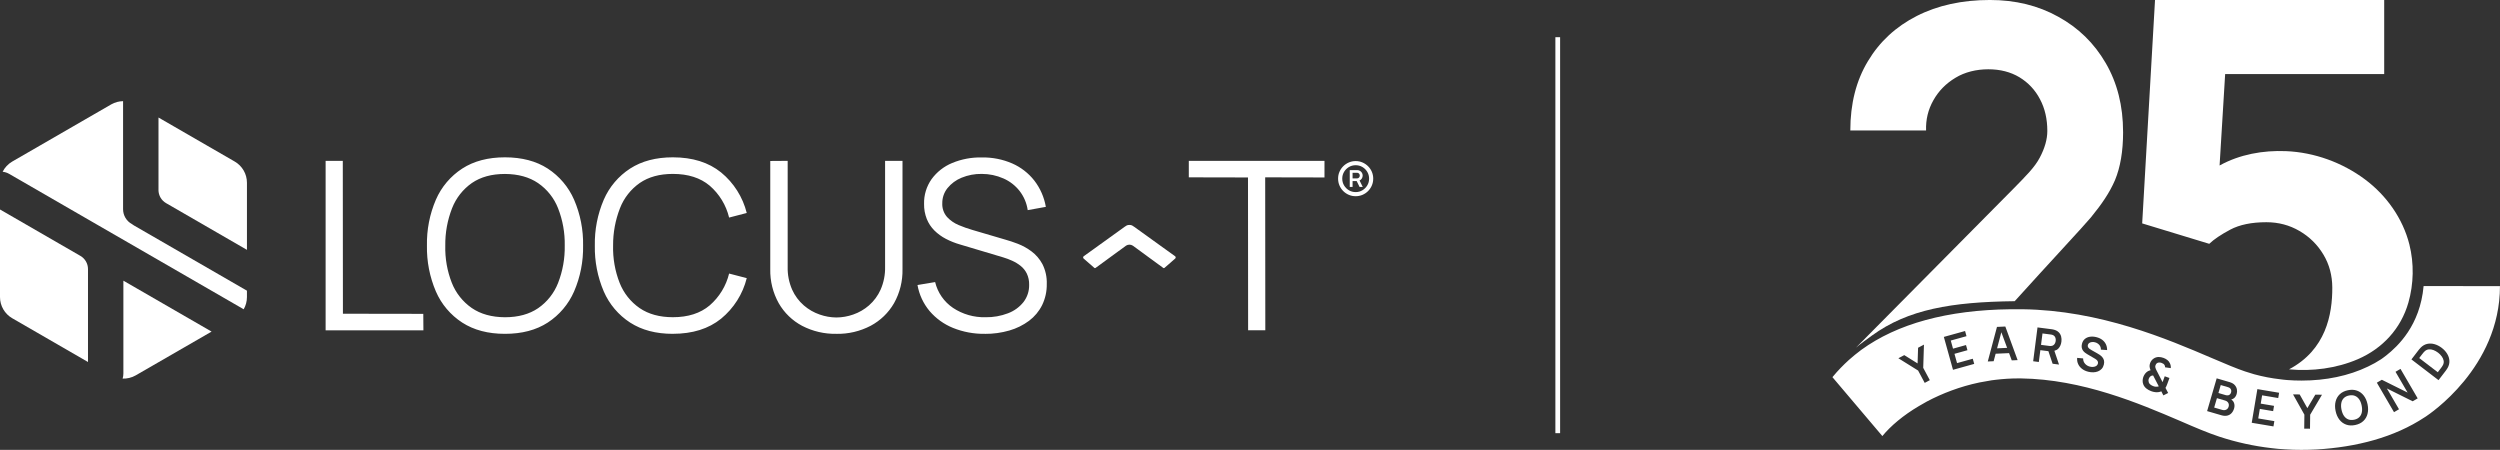
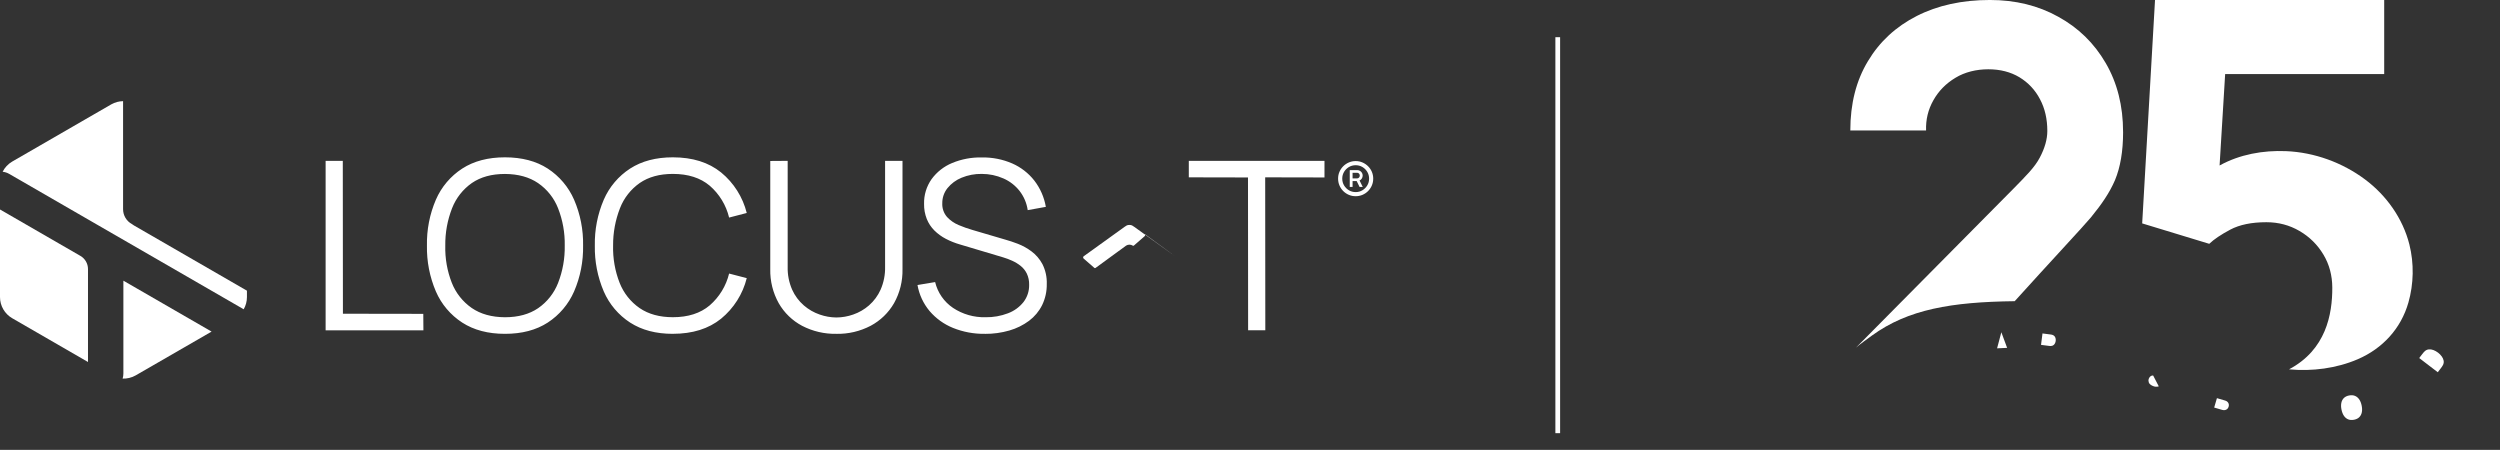
<svg xmlns="http://www.w3.org/2000/svg" id="Layer_1" data-name="Layer 1" viewBox="0 0 1612.63 290.19">
  <rect x="0" y="0" width="1612.63" height="290.19" fill="#333333" stroke="none" />
  <defs>
    <style>      .cls-1 {        fill: none;        stroke: #fff;        stroke-miterlimit: 10;        stroke-width: 3.05px;      }      .cls-2 {        fill: #fff;        stroke-width: 0px;      }    </style>
  </defs>
  <g>
    <g id="Group_41" data-name="Group 41">
      <path id="Path_33" data-name="Path 33" class="cls-2" d="M210.04,213.07v-109.3h11.08l.08,98.6,51.84.08.08,10.63h-63.08ZM325.72,215.34c-10.88,0-20.06-2.42-27.55-7.25-7.52-4.87-13.44-11.85-17-20.08-4-9.35-5.97-19.44-5.77-29.6-.2-10.17,1.76-20.26,5.77-29.6,3.56-8.22,9.48-15.2,17-20.08,7.49-4.83,16.67-7.25,27.55-7.25s20.13,2.42,27.59,7.25c7.51,4.89,13.42,11.87,17,20.08,4.03,9.34,6.01,19.43,5.81,29.6.2,10.17-1.78,20.26-5.81,29.6-3.58,8.21-9.49,15.19-17,20.08-7.46,4.83-16.66,7.25-27.59,7.25h0ZM325.72,204.64c8.55,0,15.68-1.95,21.4-5.84,5.82-4.02,10.3-9.69,12.87-16.28,2.99-7.67,4.45-15.86,4.29-24.09.16-8.22-1.29-16.4-4.29-24.06-2.57-6.58-7.05-12.23-12.87-16.24-5.72-3.9-12.85-5.87-21.4-5.92-8.55,0-15.66,1.95-21.33,5.84-5.78,4.04-10.23,9.71-12.79,16.28-2.99,7.68-4.48,15.86-4.37,24.09-.21,8.21,1.22,16.38,4.21,24.02,2.59,6.57,7.07,12.22,12.87,16.24,5.72,3.92,12.85,5.91,21.4,5.96h0ZM434.03,215.34c-10.88,0-20.06-2.42-27.55-7.25-7.53-4.87-13.44-11.85-17.01-20.08-4-9.35-5.97-19.44-5.77-29.6-.2-10.16,1.76-20.25,5.77-29.6,3.56-8.22,9.48-15.21,17-20.08,7.49-4.83,16.67-7.25,27.55-7.25,12.7,0,23.07,3.25,31.12,9.75,8.18,6.71,13.98,15.88,16.55,26.15l-11.38,2.96c-1.92-8-6.3-15.19-12.52-20.57-6.02-5.06-13.94-7.59-23.76-7.59-8.55,0-15.66,1.95-21.33,5.84-5.78,4.04-10.23,9.7-12.78,16.28-2.99,7.68-4.5,15.85-4.44,24.09-.21,8.22,1.22,16.4,4.21,24.06,2.59,6.59,7.08,12.26,12.9,16.28,5.74,3.92,12.89,5.88,21.44,5.88,9.82,0,17.74-2.54,23.76-7.63,6.2-5.38,10.58-12.55,12.52-20.53l11.38,2.96c-2.56,10.27-8.37,19.44-16.55,26.16-8.05,6.5-18.42,9.75-31.12,9.75h0ZM539.53,215.34c-7.69.16-15.29-1.62-22.12-5.16-6.3-3.34-11.53-8.39-15.08-14.58-3.76-6.72-5.64-14.32-5.47-22.01v-69.75l11.23-.08v68.39c-.13,5.05.86,10.06,2.88,14.69,1.75,3.9,4.33,7.37,7.55,10.17,3,2.59,6.46,4.59,10.21,5.88,3.46,1.22,7.1,1.87,10.78,1.9,3.7-.03,7.36-.67,10.85-1.9,3.74-1.29,7.19-3.29,10.17-5.88,3.2-2.81,5.77-6.28,7.51-10.17,2.02-4.62,3.01-9.64,2.89-14.68v-68.39h11.23v69.83c.18,7.68-1.7,15.28-5.46,21.98-3.56,6.17-8.78,11.21-15.07,14.57-6.82,3.57-14.43,5.35-22.12,5.2h0ZM635.32,215.34c-7.06.11-14.06-1.19-20.61-3.83-5.84-2.37-11.02-6.1-15.1-10.89-4.02-4.81-6.7-10.59-7.78-16.77l11.38-1.9c1.63,6.8,5.74,12.74,11.53,16.65,6.22,4.13,13.56,6.23,21.03,6.03,4.92.08,9.82-.78,14.42-2.54,3.93-1.46,7.4-3.97,10.02-7.25,2.45-3.2,3.73-7.13,3.64-11.16.07-2.5-.45-4.99-1.52-7.25-.96-1.93-2.33-3.63-4.02-4.97-1.68-1.32-3.51-2.43-5.47-3.3-1.87-.85-3.8-1.57-5.77-2.16l-27.7-8.27c-3.2-.91-6.31-2.14-9.26-3.68-2.72-1.41-5.22-3.23-7.4-5.39-2.11-2.11-3.77-4.63-4.89-7.4-1.21-3.1-1.81-6.4-1.75-9.72-.14-5.72,1.56-11.33,4.86-16.01,3.39-4.62,7.98-8.22,13.28-10.4,6.08-2.52,12.62-3.73,19.2-3.57,6.72-.12,13.38,1.2,19.54,3.87,5.58,2.45,10.47,6.25,14.23,11.04,3.83,4.96,6.38,10.79,7.44,16.96l-11.69,2.12c-.65-4.51-2.46-8.77-5.24-12.37-2.76-3.51-6.34-6.29-10.44-8.08-4.39-1.93-9.13-2.93-13.93-2.92-4.49-.08-8.94.76-13.09,2.47-3.54,1.44-6.66,3.75-9.07,6.72-2.2,2.76-3.38,6.19-3.34,9.72-.16,3.24.94,6.42,3.07,8.88,2.12,2.28,4.71,4.06,7.59,5.24,2.86,1.21,5.79,2.25,8.77,3.11l21.4,6.3c2.23.61,4.85,1.48,7.86,2.62,3.14,1.21,6.1,2.85,8.8,4.86,2.94,2.19,5.36,5,7.1,8.24,2.01,4,2.98,8.43,2.81,12.9.08,4.7-.95,9.36-3,13.59-1.98,3.98-4.87,7.43-8.42,10.1-3.82,2.83-8.11,4.95-12.68,6.26-5.14,1.49-10.47,2.21-15.82,2.17h0ZM805.1,213.07l-.08-98.6-38.18-.08v-10.63h87.52v10.71l-38.25-.08.08,98.67h-11.08Z" />
-       <path id="Path_32" data-name="Path 32" class="cls-2" d="M758.04,165.32l-26.54-19.1c-.16-.12-.34-.23-.52-.32-.69-.56-1.57-.84-2.45-.79h0c-.89-.05-1.76.23-2.46.79-.18.09-.35.2-.52.32l-26.54,19.1c-.41.35-.45.96-.1,1.37.02.02.03.04.05.05l6.97,6.08c.2.18.5.2.71.04l19.73-14.41c1.32-.85,3.01-.85,4.33,0l19.72,14.41c.22.16.51.14.71-.04l6.97-6.08c.38-.38.37-1,0-1.37-.02-.02-.04-.03-.05-.05Z" />
+       <path id="Path_32" data-name="Path 32" class="cls-2" d="M758.04,165.32l-26.54-19.1c-.16-.12-.34-.23-.52-.32-.69-.56-1.57-.84-2.45-.79h0c-.89-.05-1.76.23-2.46.79-.18.09-.35.2-.52.32l-26.54,19.1c-.41.35-.45.96-.1,1.37.02.02.03.04.05.05l6.97,6.08c.2.18.5.2.71.04l19.73-14.41c1.32-.85,3.01-.85,4.33,0c.22.16.51.14.71-.04l6.97-6.08c.38-.38.37-1,0-1.37-.02-.02-.04-.03-.05-.05Z" />
      <g>
        <path class="cls-2" d="M56.76,173.56c0-3.51-1.87-6.76-4.92-8.51L0,135.12v56.51c0,5.63,3.01,10.83,7.89,13.65l48.86,28.22h.01s0-59.93,0-59.93Z" />
-         <path class="cls-2" d="M1.21,111.84s0-.02.01-.03c0,.01,0,.02-.01.03Z" />
-         <path class="cls-2" d="M102.22,122.53c0,3.51,1.87,6.76,4.92,8.51l52.15,30.13v-43.3c0-5.64-3.01-10.84-7.89-13.67l-49.17-28.39v46.72Z" />
        <path class="cls-2" d="M1.61,110.97s.03-.07.05-.1c-.02.03-.03.06-.05.1Z" />
        <path class="cls-2" d="M79.7,65.25s-.05,0-.08,0c.03,0,.05,0,.08,0Z" />
        <path class="cls-2" d="M86.39,145.42c-.44-.25-.85-.53-1.24-.85-3.55-1.9-5.76-5.59-5.76-9.62v-69.7c-2.63.04-5.26.73-7.63,2.08L7.89,104.21c-2.71,1.57-4.83,3.88-6.19,6.58,1.48.16,2.92.63,4.21,1.37l150.7,87c.2.12.4.24.58.35,1.38-2.4,2.1-5.12,2.1-7.88v-4.13l-72.89-42.08Z" />
        <path class="cls-2" d="M79.65,181.09s-.06,0-.06.04v59.78c0,1.12-.17,2.24-.49,3.31,2.9.1,5.82-.59,8.43-2.08l48.95-28.25h0s-56.83-32.81-56.83-32.81Z" />
      </g>
    </g>
    <path class="cls-2" d="M874.47,126.57c-1.56,0-3.02-.29-4.39-.88-1.37-.58-2.58-1.4-3.62-2.44s-1.86-2.25-2.44-3.62c-.58-1.37-.88-2.84-.88-4.42s.29-3.02.88-4.38c.58-1.36,1.4-2.56,2.44-3.6,1.04-1.04,2.25-1.85,3.62-2.44,1.37-.59,2.83-.89,4.39-.89s3.04.3,4.4.89c1.36.59,2.57,1.41,3.61,2.44,1.04,1.04,1.86,2.24,2.44,3.6.58,1.36.88,2.82.88,4.38s-.29,3.05-.88,4.42c-.58,1.37-1.4,2.58-2.44,3.62-1.04,1.04-2.25,1.86-3.61,2.44-1.36.58-2.83.88-4.4.88ZM874.49,123.91c1.59,0,3.04-.39,4.35-1.18,1.31-.79,2.35-1.83,3.13-3.14.78-1.31,1.17-2.76,1.17-4.37s-.39-3.04-1.17-4.35-1.82-2.35-3.13-3.13c-1.31-.78-2.76-1.17-4.35-1.17s-3.06.39-4.37,1.17c-1.31.78-2.35,1.82-3.13,3.13-.78,1.31-1.17,2.76-1.17,4.35s.39,3.06,1.17,4.37c.78,1.31,1.82,2.36,3.13,3.14,1.31.79,2.76,1.18,4.37,1.18ZM870.66,120.59v-10.86h4.74c1.01,0,1.86.34,2.55,1.02.68.68,1.04,1.51,1.05,2.51,0,.64-.17,1.25-.51,1.83-.34.58-.84,1.03-1.5,1.34l2.06,4.16h-2.06l-1.87-3.81h-2.64v3.81h-1.82ZM872.48,115.08h2.92c.47,0,.87-.18,1.22-.53.34-.35.51-.78.51-1.3,0-.54-.18-.98-.53-1.31-.35-.33-.75-.49-1.2-.49h-2.92v3.62Z" />
  </g>
  <line class="cls-1" x1="1004.83" y1="23.99" x2="1004.83" y2="279.42" />
  <g>
    <path class="cls-2" d="M1369.51,85.15c0,12.5-1.8,22.8-5.23,31.05-3.51,8.17-8.58,15.53-15.53,24.03-4,4.9-28.08,30.68-49.16,54.05-40.78.49-68.78,5.24-92.07,22.15-2.78,2.04-7.81,5.63-10.34,7.84l101.8-102.76c7.93-8.09,13.48-13.57,16.75-19.78,3.27-6.13,4.9-11.93,4.9-17.24,0-7.68-1.55-14.55-4.74-20.51-3.11-5.97-7.6-10.71-13.24-14.14-5.72-3.43-12.42-5.15-20.1-5.15s-15.12,1.8-21.17,5.48c-6.13,3.68-10.87,8.5-14.22,14.46-3.43,6.05-4.98,12.5-4.74,19.53h-48.87c0-17.24,3.76-32.12,11.36-44.7,7.52-12.59,18.06-22.31,31.54-29.17,13.48-6.86,29.26-10.3,47.15-10.3,16.43,0,31.14,3.6,44.05,10.79,12.99,7.11,23.21,17.08,30.65,29.91,7.44,12.75,11.2,27.62,11.2,44.46Z" />
    <path class="cls-2" d="M1438.63,148.13c6.01-3.19,13.79-4.79,23.31-4.79,7.78,0,14.89,1.88,21.35,5.65,6.45,3.75,11.61,8.84,15.43,15.23,3.83,6.39,5.69,13.47,5.73,21.25.06,17.34-4.06,40.16-27.91,52.77,14.83,1.41,30.62-.6,44.39-6.54,15.96-6.89,27.81-19.73,32.61-36.51,3.46-12.09,3.7-25.27.64-37.47-4.2-16.73-14.75-31.61-28.5-41.89-14.66-10.97-32.8-17.59-51.12-18.33-14.72-.6-29.83,2.06-42.81,9.26l3.59-58.97h102.59V.02h-147.83l-8.28,144.08,43.26,13.17c3.01-2.89,7.52-5.93,13.55-9.14Z" />
    <g>
      <polygon class="cls-2" points="1288.22 224.69 1294.7 224.39 1290.97 214.31 1288.22 224.69" />
      <path class="cls-2" d="M1521.82,257.63c-.73-1.06-1.64-1.82-2.73-2.27-1.1-.45-2.37-.53-3.82-.26-1.45.29-2.59.86-3.41,1.7-.82.85-1.36,1.91-1.6,3.19-.24,1.28-.2,2.7.13,4.28.33,1.58.85,2.9,1.57,3.96.72,1.06,1.63,1.82,2.72,2.27,1.1.45,2.37.53,3.82.25,1.45-.29,2.59-.86,3.42-1.71.83-.85,1.36-1.91,1.6-3.19.24-1.28.2-2.7-.13-4.28-.33-1.58-.85-2.9-1.58-3.96Z" />
      <path class="cls-2" d="M1325.42,217.06c-.3-.43-.74-.76-1.33-.99-.21-.09-.43-.16-.68-.2-.25-.05-.48-.08-.68-.11l-5.22-.67-.94,7.37,5.22.67c.2.03.43.04.69.06.25.01.49,0,.71-.03.62-.07,1.14-.28,1.53-.62.4-.34.7-.74.91-1.21.21-.47.34-.93.4-1.4.06-.46.05-.95-.04-1.46-.08-.51-.28-.98-.58-1.41Z" />
-       <path class="cls-2" d="M1437.19,255.02c.46-.08.86-.27,1.21-.59.35-.31.6-.75.76-1.31.21-.73.16-1.41-.17-2.04-.33-.63-.91-1.06-1.75-1.31l-4.75-1.39-1.5,5.13,4.75,1.39c.51.15.99.18,1.45.1Z" />
-       <path class="cls-2" d="M1563.35,184.53c-2.29,25.58-16.75,38.9-24.03,44.7-1.63,1.31-2.86,2.12-3.43,2.53-2.62,1.72-5.39,3.27-8.34,4.66-12.5,6.05-27.38,9.07-42.82,9.07-3.02,0-6.13-.08-9.15-.33-1.55-.16-3.11-.24-4.58-.49-5.72-.65-11.36-1.72-17-3.27-1.96-.57-3.84-1.14-5.8-1.8-5.39-1.8-12.75-4.9-21.33-8.58-28.68-12.26-72.08-30.89-122.26-31.54h-7.76c-40.78.49-72.98,9.32-96.27,26.23-2.78,2.04-5.39,4.25-7.93,6.46-3.68,3.35-7.11,6.86-10.22,10.62l-.41.49,32.2,38c5.39-6.54,13.48-13.4,23.62-19.37,1.63-.98,3.43-1.96,5.15-2.94,9.89-5.23,21.33-9.64,33.83-12.26,2.62-.49,5.23-.98,7.84-1.39.82-.08,1.72-.25,2.62-.33,4.82-.57,9.64-.9,14.63-.9h1.63c39.88.57,76.25,16.1,102.81,27.46,9.56,4.17,17.82,7.68,25.25,10.13,10.95,3.6,22.15,6.05,33.34,7.35,3.02.41,6.05.65,9.15.82,3.43.24,6.86.33,10.38.33,3.27,0,6.62-.08,9.89-.25,25.58-1.55,49.93-7.68,69.79-20.84l.65-.41c1.88-1.31,47.81-31.38,47.81-84.09l-49.28-.08ZM1241.53,246.97l-4.25-7.95-12.73-7.93,3.79-2.02,8.6,5.36.32-10.11,3.79-2.02-.47,14.98,4.25,7.95-3.29,1.76ZM1259.78,238.53l-5.9-21.2,13.69-3.81.93,3.33-10.15,2.82,1.45,5.23,8.38-2.33.93,3.33-8.38,2.33,1.67,5.99,10.15-2.82.92,3.33-13.69,3.81ZM1297.69,232.47l-1.74-4.69-8.66.39-1.28,4.83-3.79.17,5.93-22.3,5.39-.25,7.93,21.67-3.79.17ZM1328.18,235.16l-4.14-.53-2.72-8.1-5.19-.66-.98,7.63-3.65-.47,2.8-21.83,9.02,1.16c.21.03.48.07.82.13.33.06.63.13.91.22,1.24.35,2.23.91,2.97,1.66.74.75,1.25,1.65,1.52,2.68.27,1.04.33,2.16.18,3.36-.23,1.78-.87,3.25-1.94,4.41-.68.74-1.59,1.18-2.6,1.47l3,8.88ZM1346.93,223.98c.24.41.56.77.99,1.08.42.31.86.59,1.31.83l3.57,2.01c.49.27,1.03.6,1.63,1,.59.4,1.14.88,1.64,1.46.5.57.86,1.25,1.08,2.04.22.79.2,1.72-.06,2.79-.27,1.11-.74,2.02-1.41,2.75-.67.72-1.46,1.26-2.38,1.63-.92.36-1.91.56-2.99.59-1.07.03-2.16-.09-3.26-.36-1.56-.38-2.9-1-4.02-1.86-1.12-.85-1.95-1.88-2.51-3.1-.56-1.21-.77-2.54-.65-3.99l3.85.35c0,1.34.41,2.48,1.23,3.42.82.94,1.86,1.56,3.15,1.88.76.19,1.51.25,2.24.17.73-.07,1.36-.28,1.89-.64.53-.35.88-.86,1.04-1.52.07-.3.09-.58.05-.86-.04-.28-.13-.54-.27-.78s-.35-.49-.61-.73c-.26-.24-.58-.46-.94-.68l-5.12-2.99c-.44-.26-.91-.57-1.4-.94-.49-.37-.93-.82-1.32-1.35-.39-.53-.66-1.15-.81-1.87-.15-.72-.12-1.54.12-2.48.34-1.38.97-2.44,1.9-3.21.93-.76,2.04-1.23,3.34-1.41,1.3-.17,2.67-.08,4.11.29,1.46.37,2.71.94,3.73,1.71,1.03.77,1.81,1.72,2.35,2.84.54,1.12.81,2.38.8,3.77l-4.01-.28c.03-.79-.12-1.51-.44-2.15-.32-.64-.77-1.18-1.35-1.62-.58-.44-1.23-.76-1.96-.96-.71-.19-1.4-.24-2.06-.17-.66.07-1.23.27-1.7.6-.47.32-.78.76-.91,1.32-.13.53-.08.99.16,1.4ZM1390.6,237.94c.1.25.24.54.4.86.17.32.34.65.52,1l3.45,6.7c.08-.19.16-.39.24-.62.08-.23.16-.44.23-.64l.92-2.53,3.05,1.11-1.36,3.75c-.19.52-.38,1.01-.59,1.49-.2.47-.41.85-.61,1.14l1.72,3.29-3.09,1.56-1.31-2.62c-.65.28-1.33.46-2.02.54-.69.08-1.35.07-1.99-.02-.47-.05-.91-.13-1.31-.24-.41-.11-.81-.24-1.23-.39-1.15-.42-2.17-.98-3.07-1.69-.9-.71-1.55-1.56-1.96-2.54-.33-.8-.49-1.61-.48-2.41,0-.81.14-1.62.41-2.45.29-.8.69-1.52,1.19-2.19.51-.66,1.11-1.19,1.8-1.59.27-.16.56-.29.85-.38.29-.09.57-.17.86-.23-.34-.84-.54-1.61-.62-2.31-.08-.7.03-1.45.32-2.26.44-1.21,1.16-2.17,2.16-2.89,1-.72,2.13-1.09,3.41-1.1.55,0,1.1.05,1.62.17.53.12,1.03.26,1.51.43.9.33,1.72.78,2.45,1.35.73.58,1.28,1.28,1.64,2.1.24.49.41,1,.5,1.54.09.54.11,1.06.06,1.58l-3.68-.51c.02-.48-.08-.93-.3-1.36-.19-.38-.46-.69-.82-.92-.36-.23-.73-.42-1.11-.56-.61-.22-1.19-.31-1.74-.26-.55.05-1,.22-1.36.51-.36.29-.64.71-.83,1.24-.17.48-.22.89-.15,1.25.07.35.19.72.34,1.11ZM1442.77,254.12c-.34,1.17-.9,2.07-1.69,2.72-.53.44-1.14.68-1.79.82.8.61,1.43,1.32,1.75,2.21.41,1.16.44,2.35.08,3.57-.37,1.25-.92,2.28-1.68,3.08-.75.8-1.68,1.32-2.78,1.58-1.1.25-2.34.18-3.73-.23l-9.23-2.69,6.17-21.13,8.38,2.45c1.43.42,2.52,1.05,3.26,1.88.75.84,1.21,1.77,1.4,2.79.18,1.02.14,2-.14,2.95ZM1469.57,256.75l-10.39-1.74-.9,5.35,8.58,1.44-.57,3.41-8.58-1.44-1.03,6.14,10.39,1.74-.57,3.41-14.02-2.35,3.64-21.71,14.02,2.35-.57,3.41ZM1490.18,267.52l-.11,9.02-3.73-.05.11-9.02-7.33-13.08,4.29.05,4.95,8.84,5.15-8.71,4.29.05-7.63,12.9ZM1527.19,266.92c-.47,1.86-1.38,3.42-2.73,4.68-1.35,1.26-3.1,2.12-5.25,2.56-2.16.45-4.1.36-5.83-.27-1.73-.62-3.18-1.7-4.36-3.21-1.17-1.52-1.99-3.39-2.45-5.61-.46-2.22-.45-4.27.02-6.12.47-1.86,1.38-3.42,2.72-4.68,1.34-1.26,3.09-2.11,5.24-2.56,2.16-.45,4.1-.36,5.84.27,1.74.62,3.19,1.69,4.36,3.21,1.17,1.52,1.99,3.39,2.45,5.61.46,2.23.45,4.27-.02,6.12ZM1556.3,258.85l-16.63-8.27,7.81,13.41-3.22,1.88-11.07-19.02,3.22-1.88,16.63,8.27-7.81-13.41,3.22-1.88,11.08,19.02-3.22,1.88ZM1578.77,237.45c-.26.43-.55.87-.87,1.32-.33.44-.55.74-.66.88l-4.26,5.57-17.48-13.38,4.26-5.57c.11-.15.34-.43.68-.86.34-.43.69-.83,1.05-1.19,1.24-1.25,2.63-2.04,4.16-2.39,1.54-.34,3.12-.28,4.75.18,1.62.46,3.18,1.26,4.66,2.39,1.48,1.13,2.66,2.42,3.52,3.87.87,1.45,1.34,2.96,1.41,4.53.07,1.58-.33,3.12-1.21,4.64Z" />
      <path class="cls-2" d="M1435.34,258.38l-5.31-1.55-1.77,6.06,5.21,1.52c.62.18,1.21.22,1.77.11.56-.11,1.05-.35,1.46-.72.41-.37.71-.87.89-1.5.17-.57.19-1.11.08-1.63-.11-.52-.37-.99-.76-1.39-.39-.41-.91-.71-1.57-.9Z" />
      <path class="cls-2" d="M1575.02,229.87c-.64-.89-1.42-1.68-2.34-2.38-.95-.72-1.93-1.28-2.96-1.67-1.03-.39-2.02-.54-2.99-.45-.97.09-1.84.48-2.61,1.17-.29.24-.58.55-.88.91-.3.37-.54.67-.73.91l-1.99,2.6,11.97,9.16,1.99-2.6c.19-.24.41-.56.69-.95.27-.39.49-.75.66-1.08.48-.94.62-1.9.44-2.86-.19-.96-.6-1.89-1.25-2.77Z" />
      <path class="cls-2" d="M1388.05,242.29c-.26.07-.49.18-.7.31-.27.17-.51.4-.73.69-.22.28-.4.62-.54,1-.15.44-.22.86-.21,1.25.01.39.08.76.2,1.11.18.57.56,1.06,1.14,1.48.57.42,1.16.74,1.75.95.3.11.58.19.86.26.27.07.55.1.83.11.39.02.74,0,1.05-.04.31-.05.58-.12.83-.2l-3.65-7.02c-.29,0-.57.04-.83.11Z" />
    </g>
  </g>
</svg>